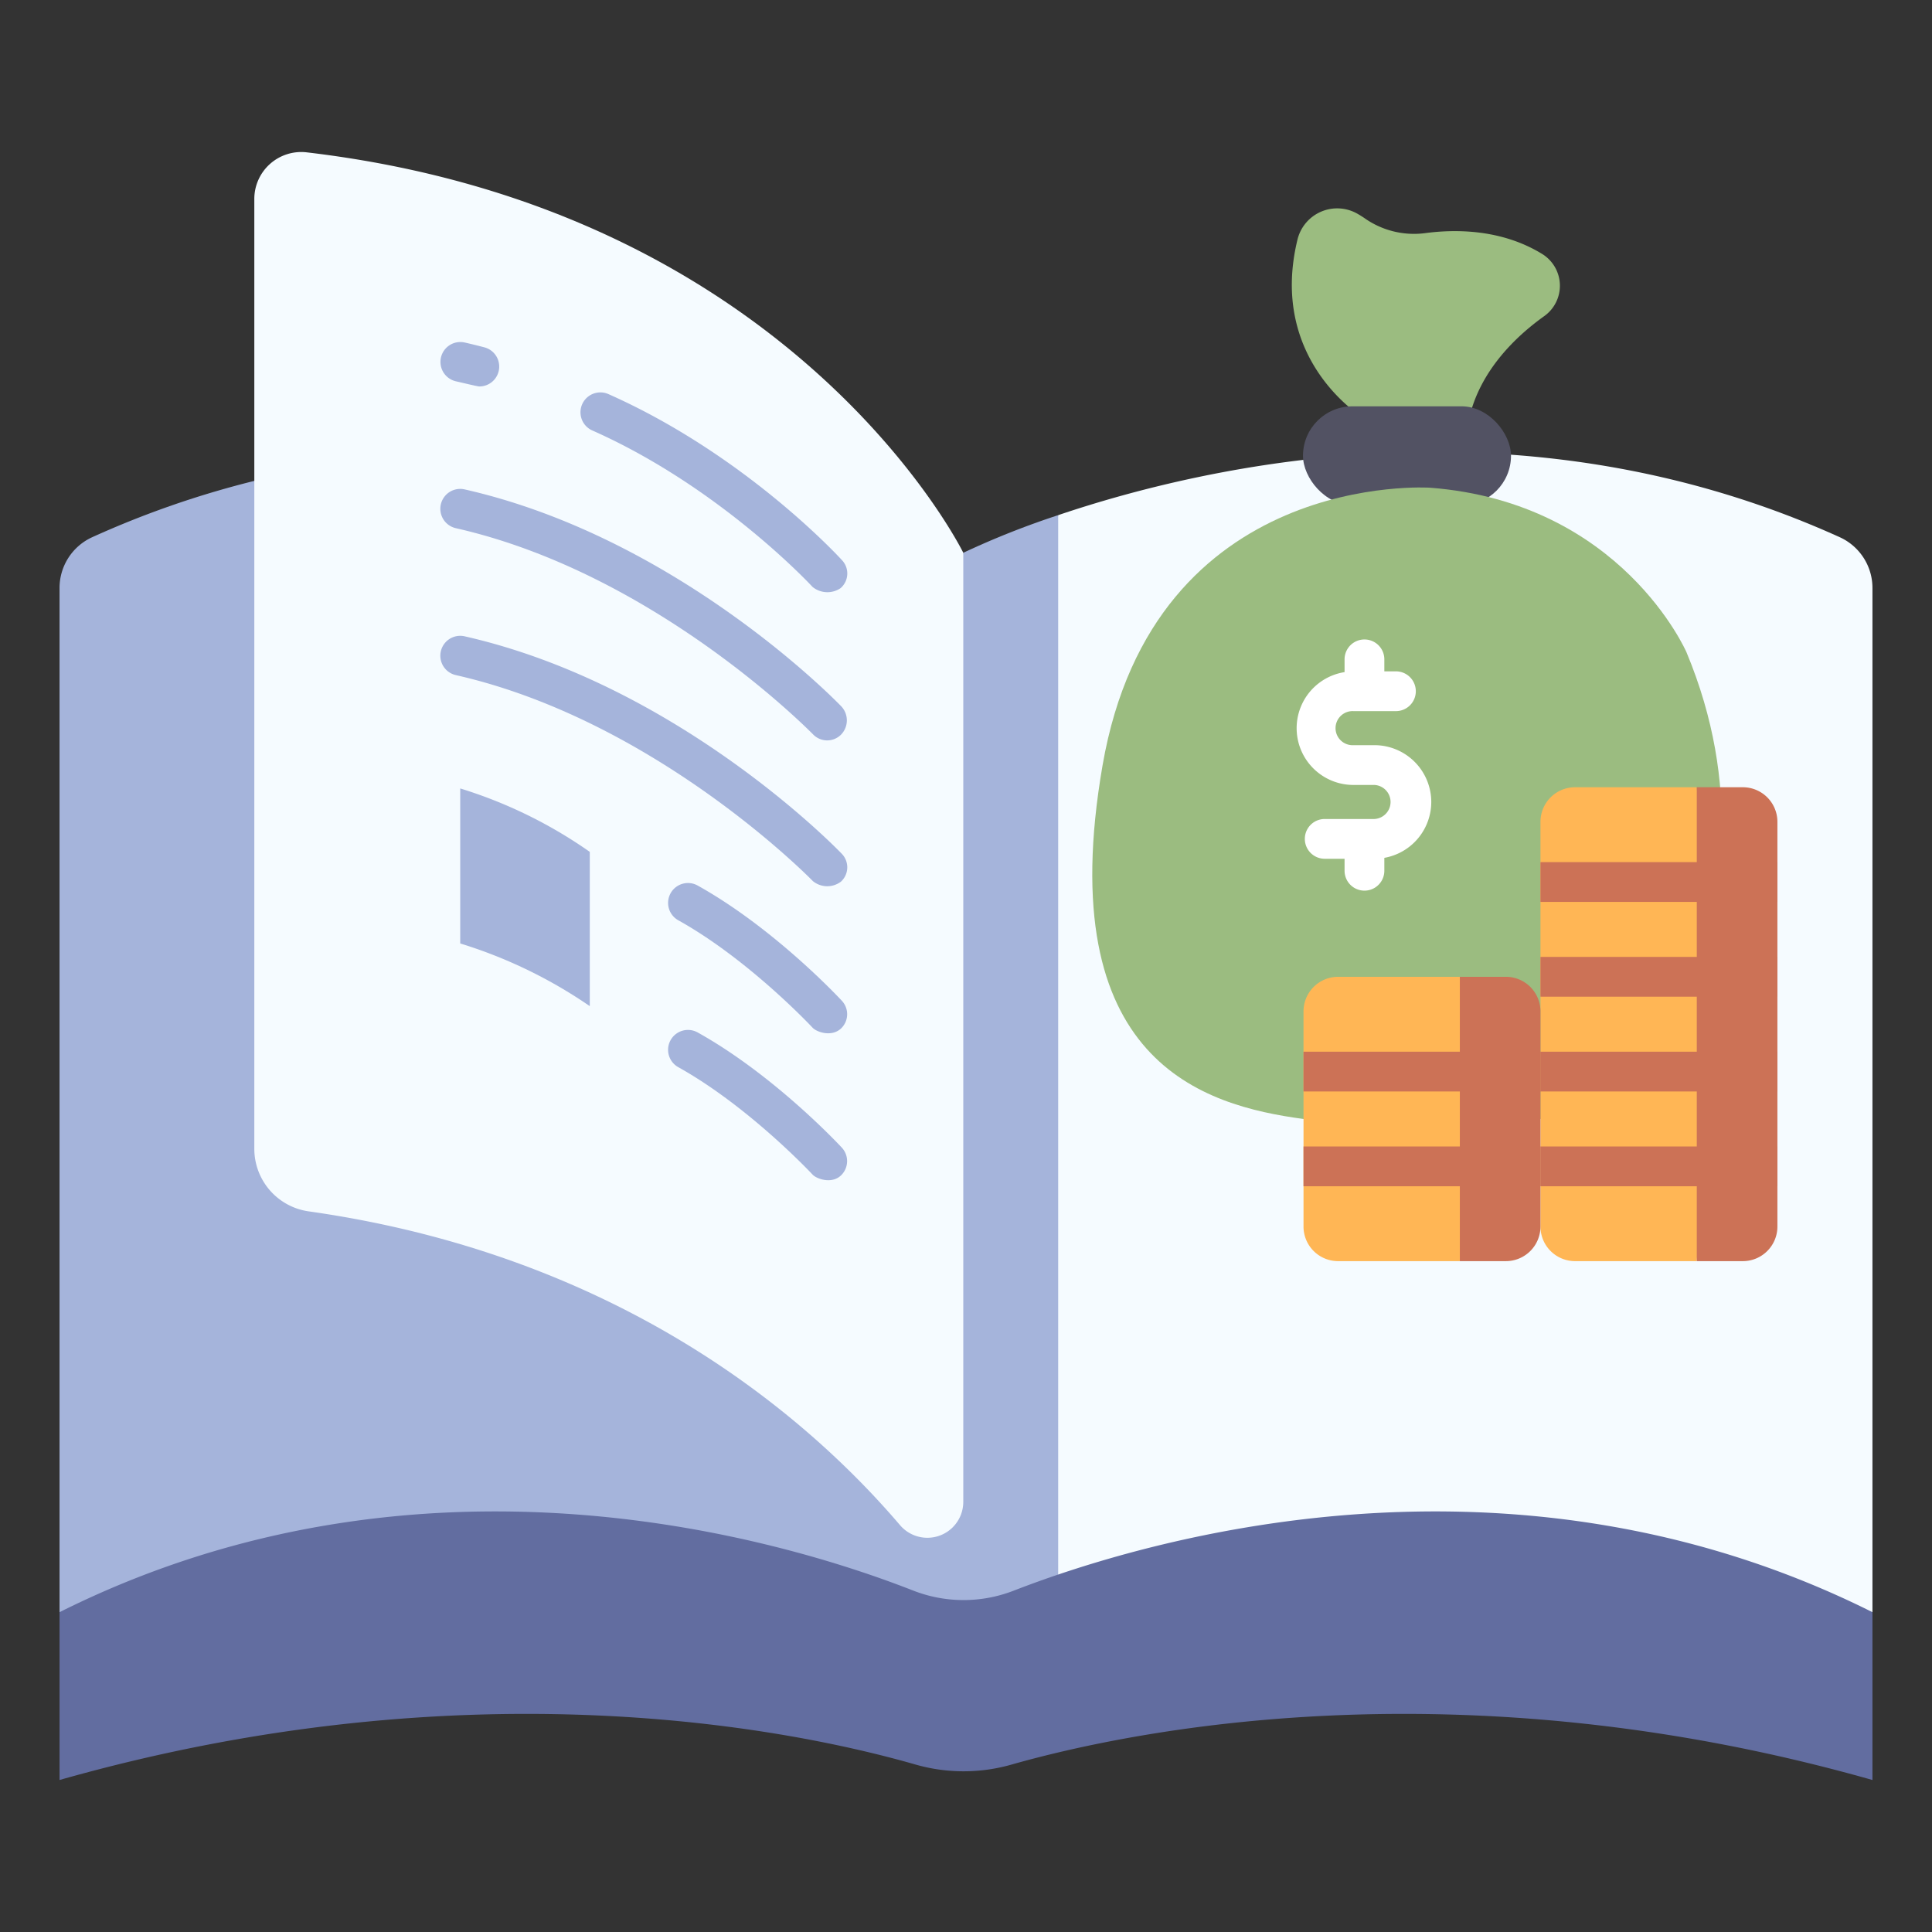
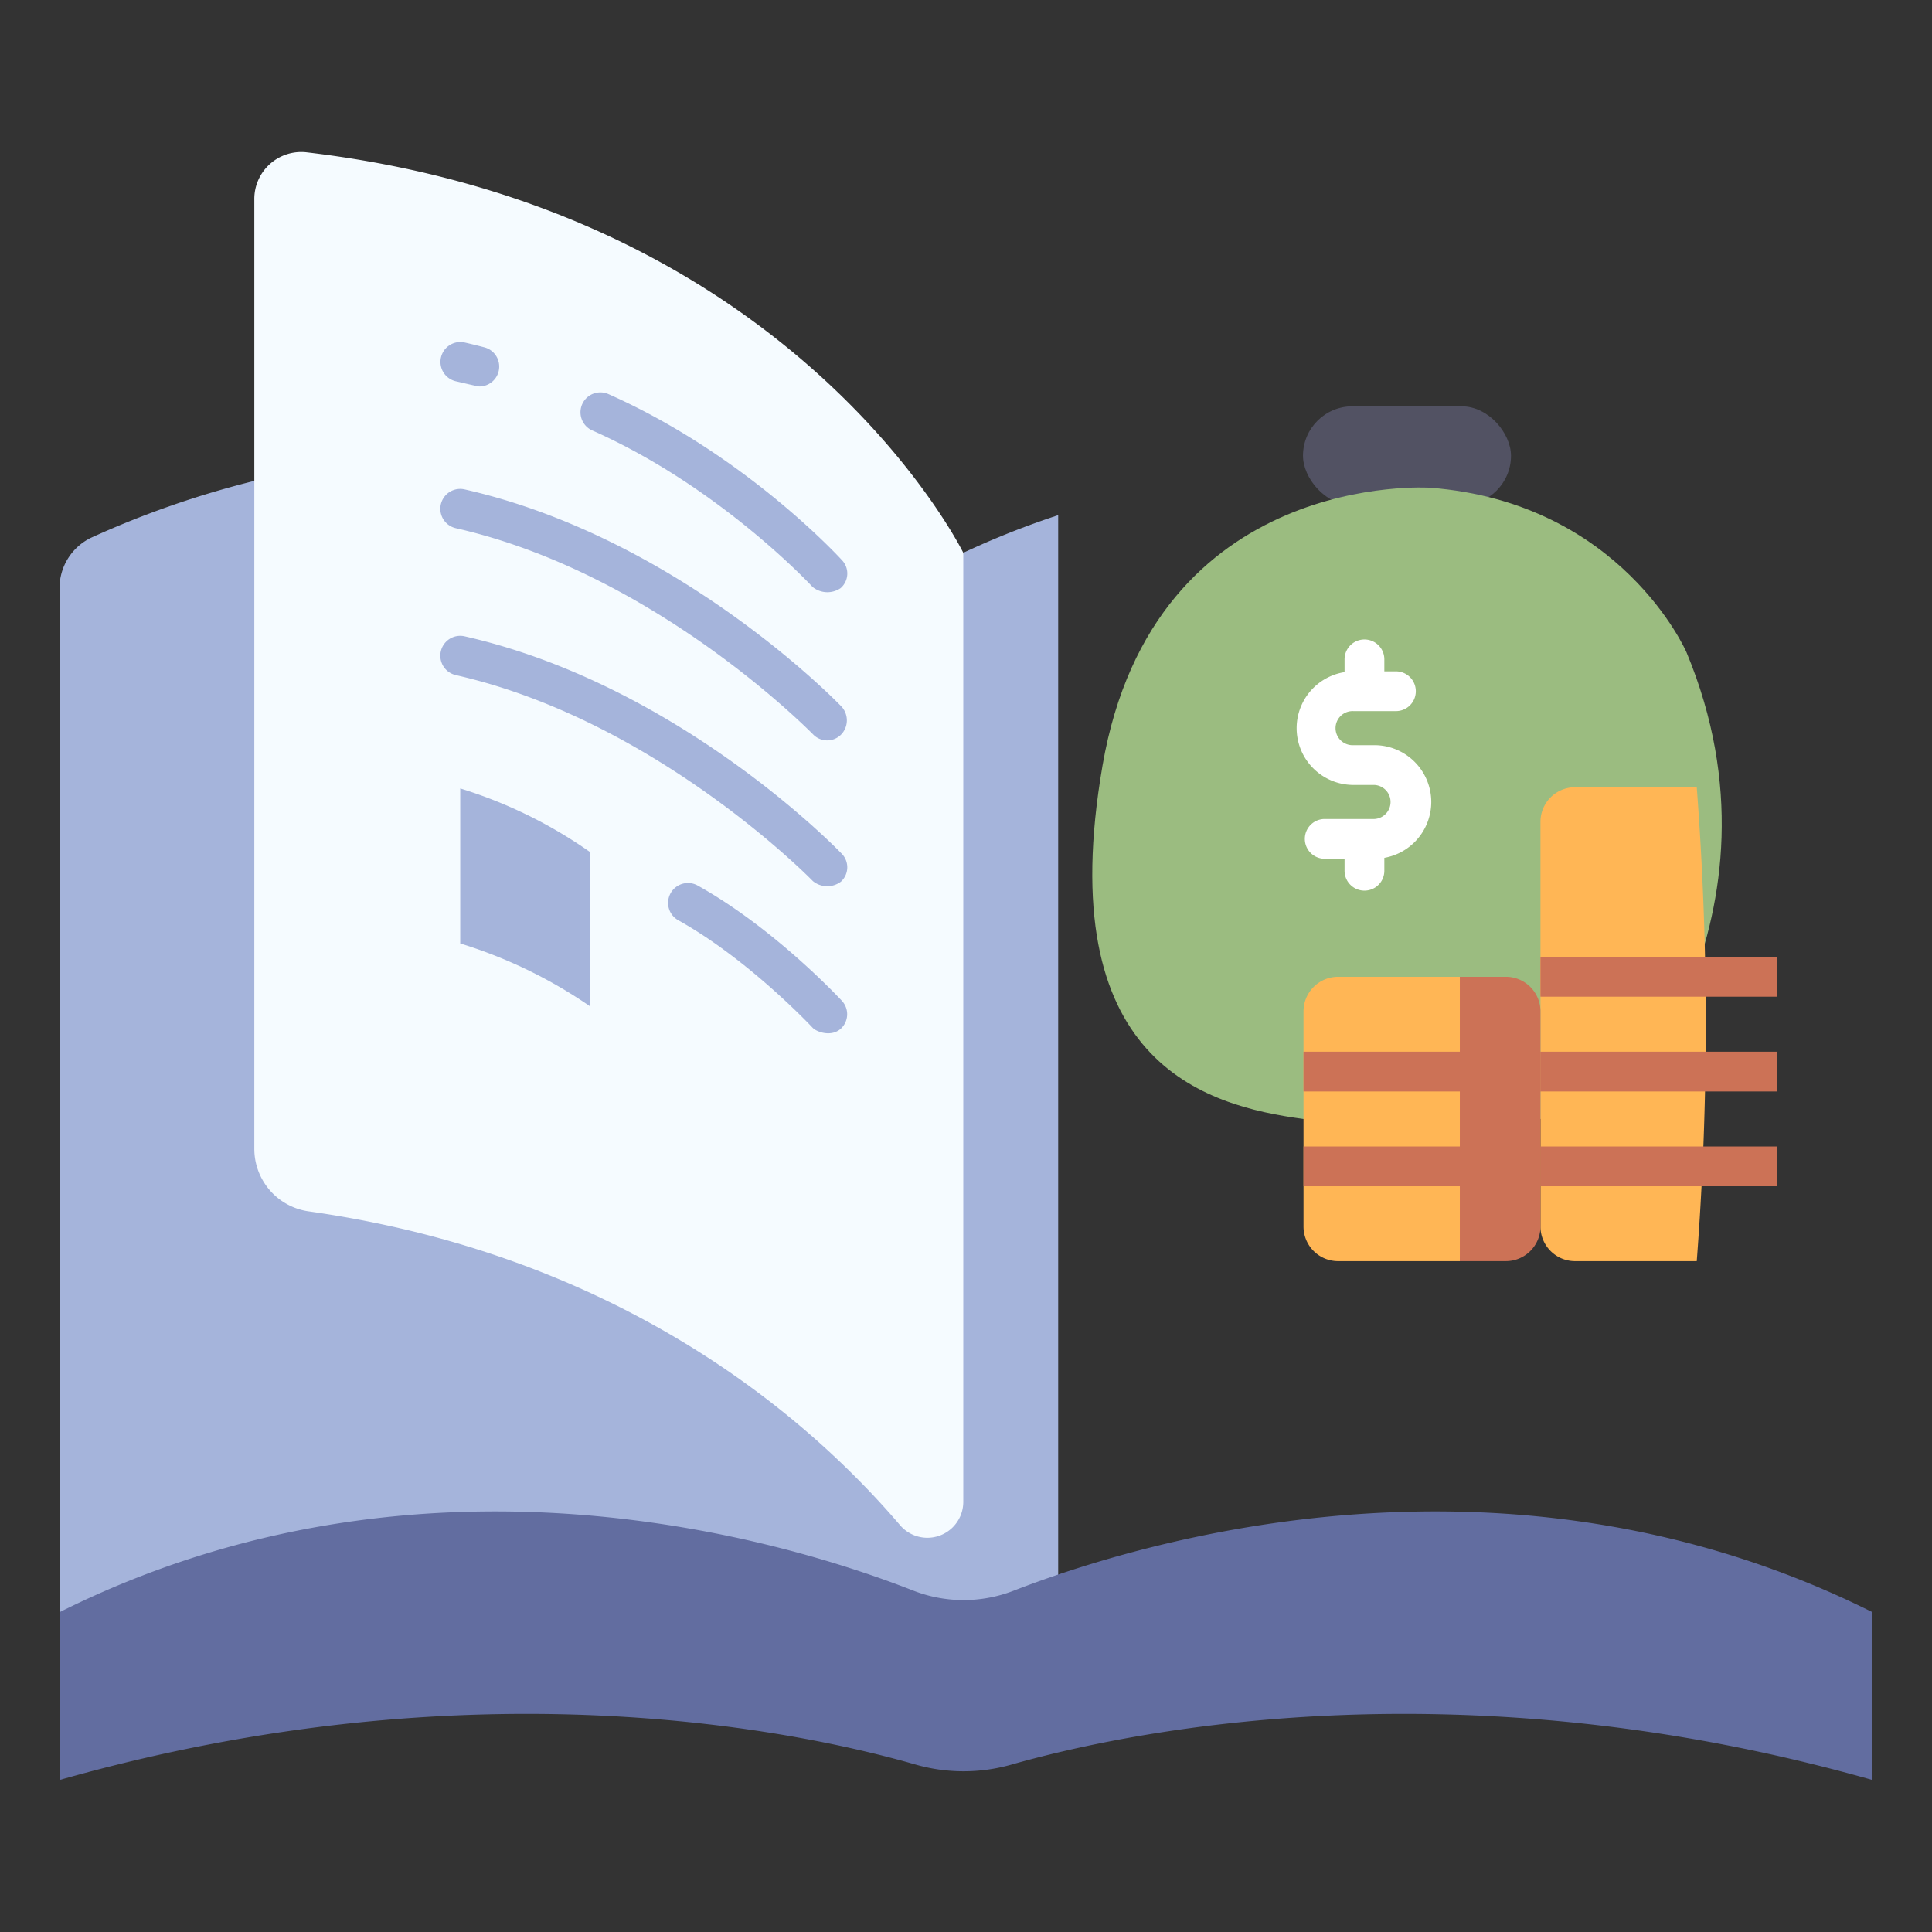
<svg xmlns="http://www.w3.org/2000/svg" id="icon" viewBox="0 0 340 340">
  <rect x="0" y="0" width="340" height="340" fill="#333333" stroke="none" />
  <title>29_millionaire book</title>
  <path d="M169.522,283.717c6.132-71.921,9.628-139.643,0-186.438,0,0-75.543-38.014-153.33-2.724a9.811,9.811,0,0,0-5.714,8.949V283.717Z" style="fill:#a5b4db" />
-   <path d="M169.522,283.717c4.806-78.156,9.409-159.968,16.7-193.06,26.728-9.033,81.8-21.394,137.584,3.9a9.812,9.812,0,0,1,5.715,8.95V283.717Z" style="fill:#f5fbff" />
  <path d="M186.223,90.658a147.159,147.159,0,0,0-16.7,6.621V283.717h16.7Z" style="fill:#a5b4db" />
  <path d="M160.691,279.908c-22.8-8.929-86.357-28.133-150.213,3.809V313.25c72.871-20.689,129.92-8.668,150.624-2.724a30.692,30.692,0,0,0,16.858.026c20.877-5.935,78.585-18.021,151.562,2.7V283.717c-63.934-31.981-128.178-12.691-151.154-3.777A24.327,24.327,0,0,1,160.691,279.908Z" style="fill:#626da0" />
  <path d="M158.4,268.414c-15.579-18.268-48.416-47.346-104.038-55.229A11.12,11.12,0,0,1,44.755,202.2V35.022a8.262,8.262,0,0,1,9.206-8.214c86,10.117,115.561,70.471,115.561,70.471V264.292A6.321,6.321,0,0,1,158.4,268.414Z" style="fill:#f5fbff" />
  <path d="M80.992,166.033a83.521,83.521,0,0,1,22.8,11.031V149.915a81.236,81.236,0,0,0-22.8-11.162Z" style="fill:#a5b4db" />
  <path d="M80.219,67.1c1.088.246,3.838.911,4.134.911a3.5,3.5,0,0,0,.89-6.885q-1.726-.456-3.478-.853A3.5,3.5,0,0,0,80.219,67.1Z" style="fill:#a5b4db" />
  <path d="M104.236,75.755c22.528,9.994,38.595,27.354,38.754,27.528a4.129,4.129,0,0,0,4.945.217,3.411,3.411,0,0,0,.219-4.943c-.689-.754-17.169-18.594-41.079-29.2a3.5,3.5,0,1,0-2.839,6.4Z" style="fill:#a5b4db" />
  <path d="M80.219,92.952c35.23,7.981,62.544,35.987,62.833,36.251a3.444,3.444,0,0,0,4.948.09,3.6,3.6,0,0,0,.092-4.947c-1.166-1.212-29.009-29.767-66.326-38.221a3.5,3.5,0,1,0-1.547,6.827Z" style="fill:#a5b4db" />
  <path d="M80.219,118.807c35.23,7.981,62.561,35.969,62.833,36.251a3.99,3.99,0,0,0,4.948.09,3.419,3.419,0,0,0,.092-4.947c-1.166-1.212-29.009-29.767-66.326-38.221a3.5,3.5,0,1,0-1.547,6.827Z" style="fill:#a5b4db" />
  <path d="M122.73,155.814a3.5,3.5,0,0,0-3.4,6.118c12.46,6.929,23.568,18.813,23.678,18.932.69.743,3.26,1.675,4.946.184a3.469,3.469,0,0,0,.186-4.944C147.656,175.584,136.184,163.295,122.73,155.814Z" style="fill:#a5b4db" />
-   <path d="M147.952,206.9a3.487,3.487,0,0,0,.186-4.944c-.482-.52-11.954-12.809-25.409-20.29a3.5,3.5,0,0,0-3.4,6.118c12.46,6.928,23.568,18.813,23.678,18.932C143.7,207.462,146.315,208.4,147.952,206.9Z" style="fill:#a5b4db" />
-   <path d="M239.915,73.513s-16.759-10.032-11.583-31.336a7.191,7.191,0,0,1,10.558-4.56c.412.234.825.491,1.234.77a15.1,15.1,0,0,0,10.545,2.658c5.482-.746,13.584-.738,20.737,3.656a6.566,6.566,0,0,1,.331,10.947c-5.012,3.587-11.2,9.525-13.172,17.865Z" style="fill:#9bbc80" />
  <rect x="229.305" y="71.505" width="36.606" height="17.394" rx="8.697" style="fill:#525263" />
  <path d="M251.7,85.831s-48.655-3.323-57.674,48.892,17.822,59.839,35.375,62.2h54.34s32.516-35.378,13.054-82.135C296.79,114.786,285.4,88.441,251.7,85.831Z" style="fill:#9bbc80" />
  <path d="M298.6,221.941H277.185a6.09,6.09,0,0,1-6.089-6.09v-71.22a6.09,6.09,0,0,1,6.089-6.09H298.6A549.1,549.1,0,0,1,298.6,221.941Z" style="fill:#ffb655" />
  <path d="M256.9,221.941H235.486a6.09,6.09,0,0,1-6.09-6.09v-37.86a6.09,6.09,0,0,1,6.09-6.09H256.9A180.63,180.63,0,0,1,256.9,221.941Z" style="fill:#ffb655" />
-   <rect x="271.096" y="151.721" width="41.7" height="7" style="fill:#cc7256" />
  <rect x="271.096" y="168.401" width="41.7" height="7" style="fill:#cc7256" />
  <rect x="229.396" y="185.081" width="41.7" height="7" style="fill:#cc7256" />
  <rect x="229.396" y="201.761" width="41.7" height="7" style="fill:#cc7256" />
  <rect x="271.096" y="185.081" width="41.7" height="7" style="fill:#cc7256" />
  <rect x="271.096" y="201.761" width="41.7" height="7" style="fill:#cc7256" />
  <path d="M251.88,141.138a10.006,10.006,0,0,0-10-10h-3.691a3,3,0,1,1,0-5.992h7.471a3.5,3.5,0,0,0,0-7h-2.039v-2.11a3.5,3.5,0,0,0-7,0v2.246a9.989,9.989,0,0,0,1.568,19.856h3.691a3,3,0,0,1,0,5.991h-8.752a3.5,3.5,0,0,0,0,7h3.493v2.109a3.5,3.5,0,0,0,7,0v-2.271A10,10,0,0,0,251.88,141.138Z" style="fill:#fff" />
  <path d="M265.006,171.9h-8.1v50.04h8.1a6.091,6.091,0,0,0,6.09-6.09v-37.86A6.091,6.091,0,0,0,265.006,171.9Z" style="fill:#cc7256" />
-   <path d="M306.706,138.541h-8.1v83.4h8.1a6.09,6.09,0,0,0,6.089-6.09v-71.22A6.09,6.09,0,0,0,306.706,138.541Z" style="fill:#cc7256" />
</svg>